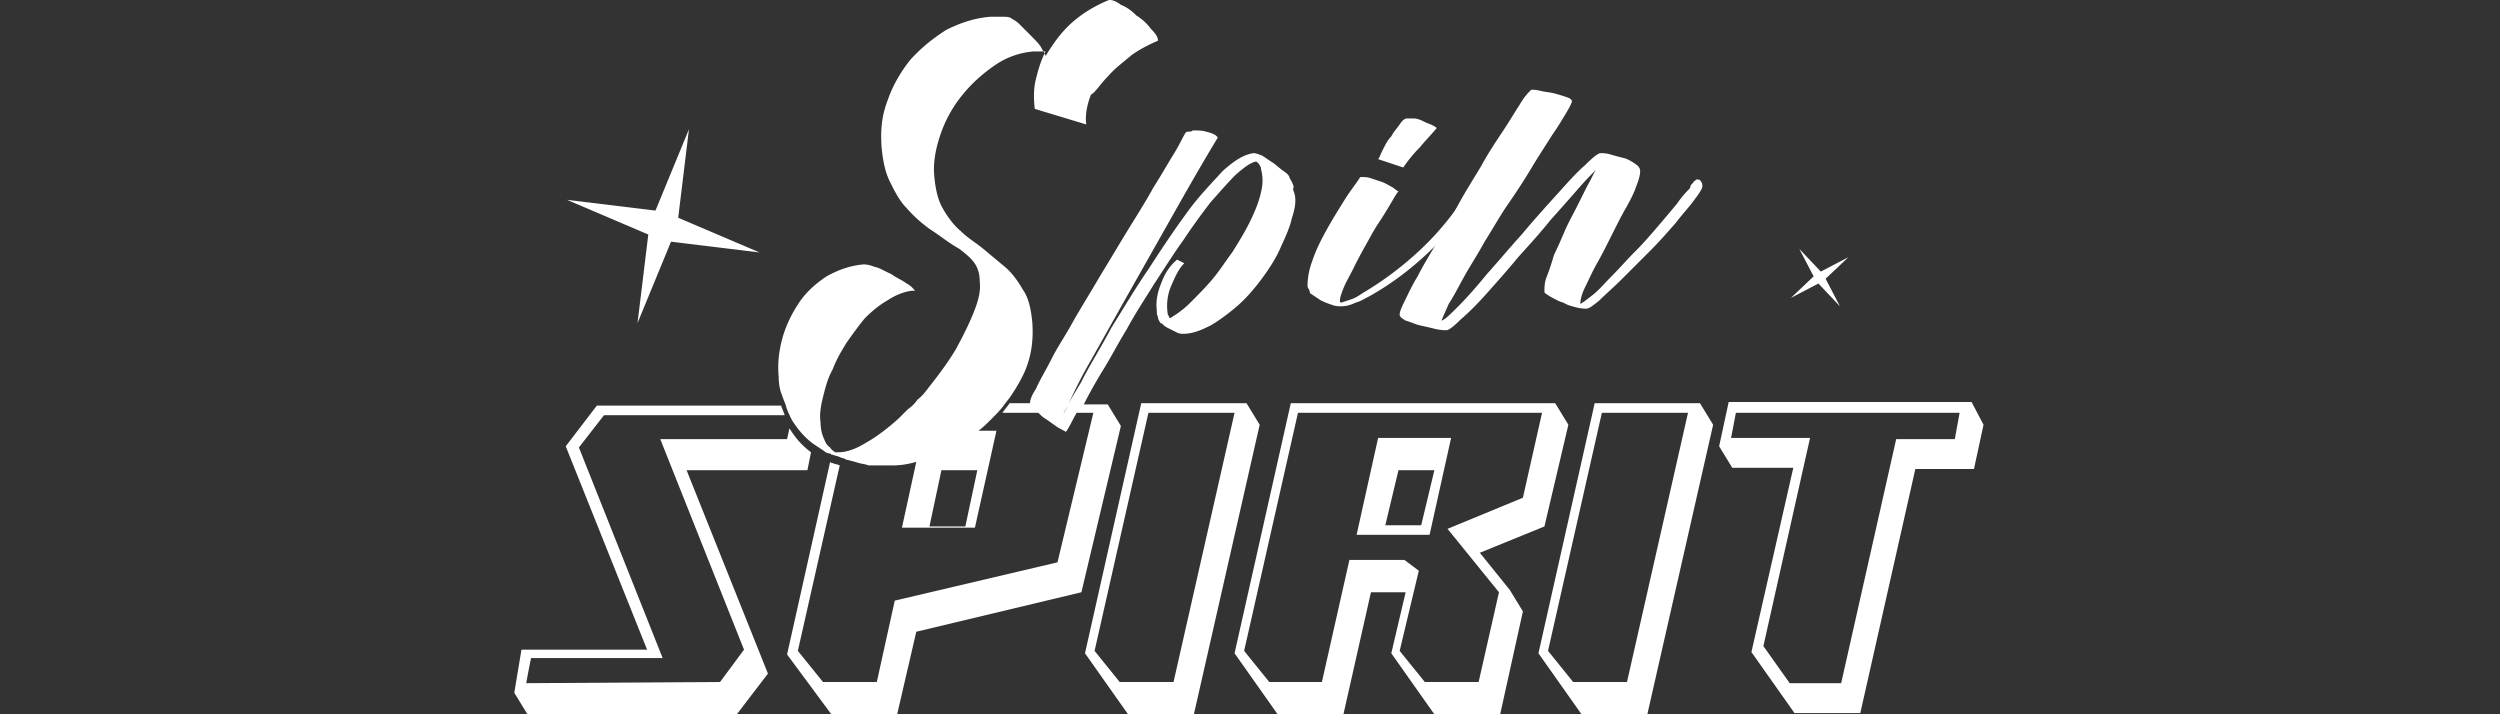
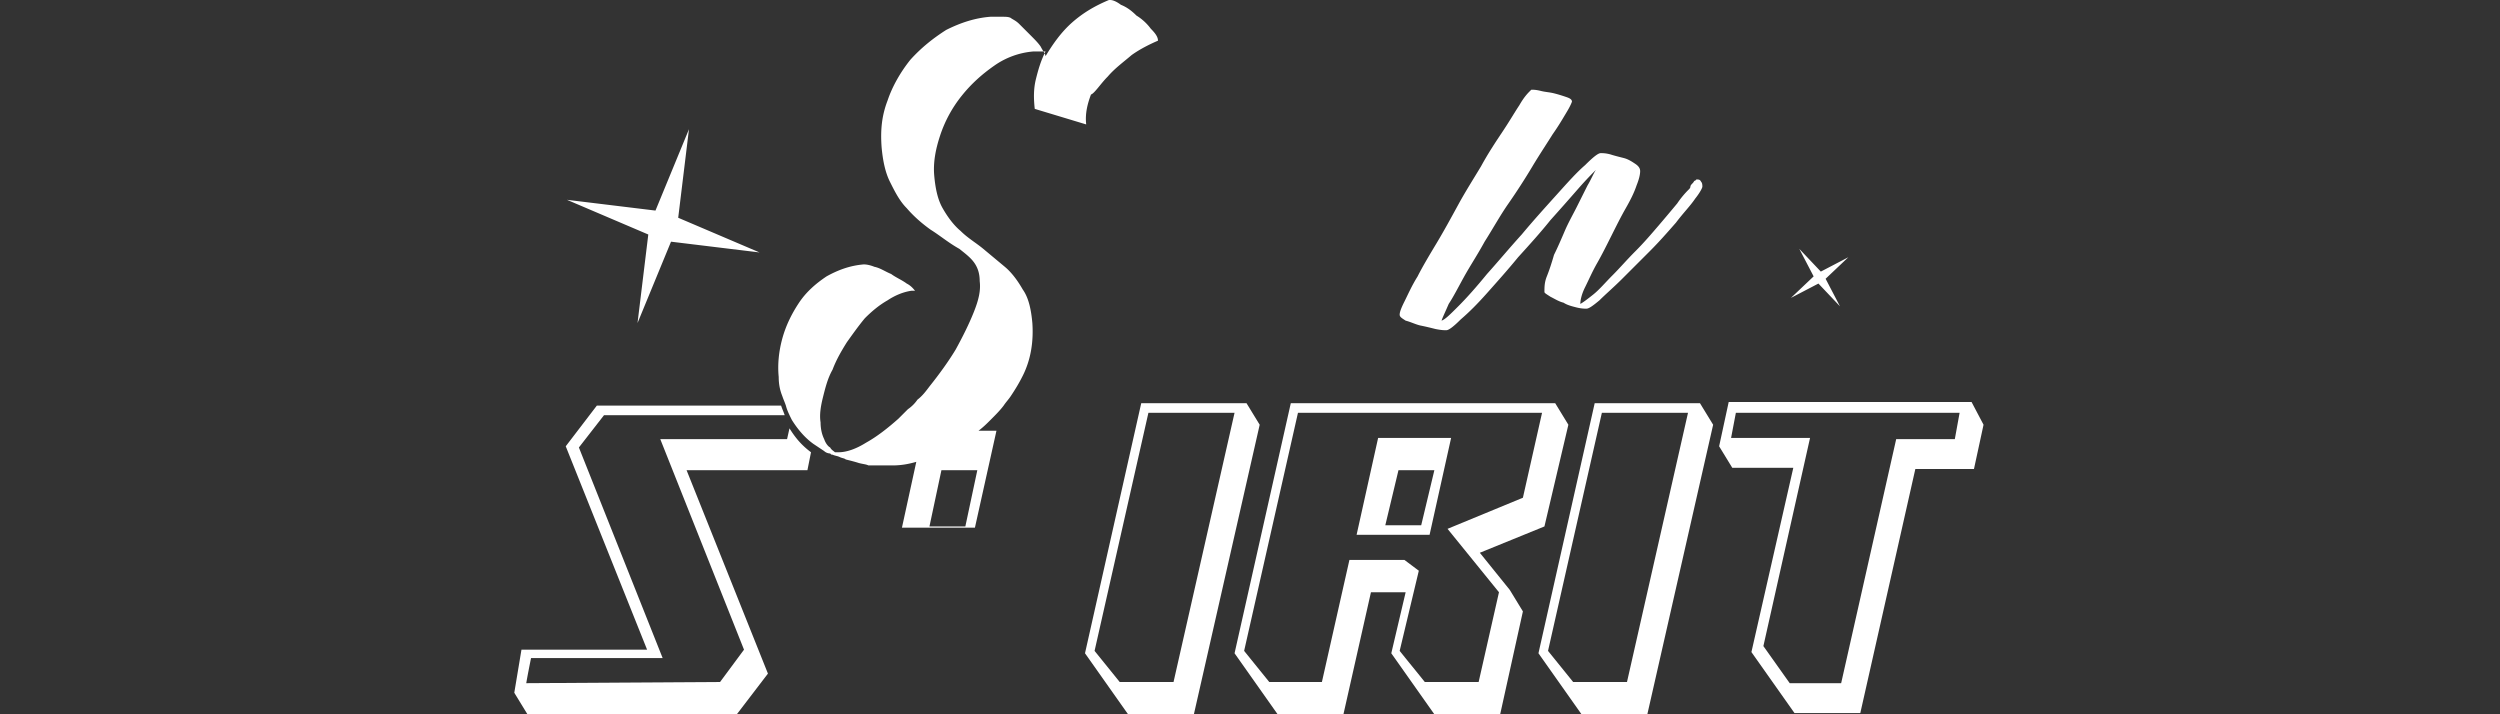
<svg xmlns="http://www.w3.org/2000/svg" width="350" height="100" fill="none">
  <rect width="100%" height="100%" fill="#333333" stroke="none" />
  <path fill="#fff" d="m96.456 18.09-1.508 12.396 11.391 4.857-12.396-1.507-4.69 11.39 1.508-12.395-11.39-4.858 12.395 1.508 4.69-11.39ZM251.9 34.84l3.015 3.183 3.852-2.01-3.182 3.015 2.01 3.853-3.015-3.183-3.853 2.01 3.183-3.015-2.01-3.852ZM161.112 4.02a7.127 7.127 0 0 0-2.01-1.842c-.67-.67-1.34-1.173-2.177-1.508-.67-.502-1.173-.67-1.508-.67h-.167c-2.01.838-3.685 1.843-5.193 3.183-1.507 1.34-2.68 3.015-3.685 4.69 0-.335-.335-.67-.67-1.34-.335-.503-.837-1.005-1.507-1.675l-1.508-1.508c-.503-.502-1.005-.67-1.173-.837-.335-.168-.67-.168-1.34-.168h-1.507c-2.178.168-4.188.838-6.198 1.843-1.842 1.172-3.517 2.512-5.025 4.187-1.34 1.675-2.512 3.685-3.182 5.695-.838 2.178-1.006 4.188-.838 6.533.167 1.843.502 3.518 1.173 4.858.67 1.34 1.34 2.68 2.345 3.685 1.005 1.172 2.177 2.177 3.35 3.015 1.34.837 2.512 1.842 4.02 2.68.837.67 1.507 1.172 2.01 1.842.502.67.837 1.508.837 2.68.168 1.34-.167 2.68-.837 4.356-.67 1.675-1.508 3.35-2.513 5.192-1.005 1.675-2.345 3.518-3.685 5.193-.502.67-1.005 1.34-1.675 1.842a5.09 5.09 0 0 1-1.34 1.34l-1.34 1.34c-1.507 1.34-3.015 2.513-4.523 3.35-1.34.838-2.68 1.34-3.852 1.34h-.503c-.167-.167-.502-.334-.67-.67-.335-.167-.67-.67-.837-1.172-.335-.67-.503-1.507-.503-2.345-.167-1.005 0-2.178.335-3.518.335-1.34.67-2.68 1.34-3.852.503-1.34 1.173-2.513 2.01-3.853.838-1.172 1.675-2.345 2.513-3.35 1.005-1.005 2.01-1.842 3.183-2.512 1.005-.67 2.177-1.173 3.35-1.34h.502c-.167-.168-.502-.67-1.172-1.005-.67-.503-1.508-.838-2.178-1.34-.838-.336-1.508-.838-2.345-1.006-.838-.335-1.34-.335-1.508-.335-2.01.168-3.685.838-5.192 1.675-1.508 1.006-2.848 2.178-3.853 3.686-1.005 1.507-1.842 3.182-2.345 5.025-.502 1.842-.67 3.685-.502 5.36 0 1.005.167 1.842.502 2.68.168.502.335.837.503 1.34.167.67.502 1.34.837 2.01.838 1.34 1.843 2.513 3.015 3.35l1.508 1.005c.167.168.502.335.837.335.168.168.168.168.335.168.335.167.67.167 1.005.335.335.167.67.167.838.335.67.167 1.34.335 1.842.502.67.168 1.005.168 1.34.335h3.351c1.172 0 2.177-.167 3.35-.502l-2.01 9.212h10.217l3.015-13.568h-2.512c.67-.502 1.172-1.005 1.675-1.507.67-.67 1.34-1.34 1.842-2.01.335-.503.67-.838 1.005-1.34.67-1.005 1.173-1.843 1.675-2.848 1.173-2.345 1.508-4.857 1.341-7.37-.168-1.842-.503-3.517-1.341-4.69-.67-1.172-1.507-2.345-2.512-3.183l-3.015-2.512c-1.005-.838-2.178-1.508-3.183-2.513-1.005-.837-1.842-2.01-2.512-3.182-.67-1.173-1.005-2.68-1.173-4.523-.167-1.842.168-3.685.838-5.695a17.793 17.793 0 0 1 3.015-5.528c1.34-1.675 2.847-3.015 4.522-4.187a11.089 11.089 0 0 1 5.528-2.01h1.675c-.67 1.34-1.005 2.512-1.34 3.852-.335 1.34-.335 2.68-.167 4.188l7.202 2.177c-.167-1.507.168-2.847.67-4.187.503-.168 1.34-1.508 2.345-2.513 1.005-1.172 2.178-2.01 3.35-3.015 1.173-.837 2.513-1.507 3.685-2.01 0-.502-.335-1.005-1.005-1.675Zm-24.288 61.81-1.675 7.872h-5.025l1.675-7.873h5.025Z" />
-   <path fill="#fff" d="M180.878 30.486c-.335 1.507-1.005 2.847-1.675 4.355-.67 1.507-1.675 3.015-2.68 4.355-1.005 1.34-2.177 2.68-3.35 3.685s-2.513 2.01-3.685 2.68c-1.34.67-2.513 1.173-3.853 1.173-.167 0-.502 0-.837-.168l-1.005-.502c-.335-.168-.67-.335-.838-.503-.167-.167-.335-.335-.502-.335-.168-.335-.335-.502-.335-.837-.168-.335-.168-.67-.168-1.005-.167-1.34.168-2.68.67-3.853.503-1.34 1.173-2.345 2.178-3.183l1.005.503c-.838.837-1.34 2.01-1.843 3.182-.502 1.173-.67 2.513-.502 3.686 0 .167 0 .335.167.502 0 .168.168.335.168.335.837-.502 1.842-1.172 2.847-2.177 1.005-1.005 2.01-2.01 3.015-3.183 1.005-1.173 1.843-2.513 2.848-3.853.837-1.34 1.675-2.68 2.345-4.02.67-1.34 1.173-2.512 1.508-3.685.335-1.172.502-2.177.335-3.182 0-.335-.168-.67-.168-1.005-.167-.335-.335-.67-.67-.838-.837.168-1.675.838-2.848 1.843-1.005 1.005-2.177 2.345-3.517 3.852a91.836 91.836 0 0 0-3.853 5.36c-1.34 1.843-2.68 4.02-4.02 6.03-1.34 2.178-2.68 4.188-3.852 6.366-1.34 2.177-2.345 4.187-3.518 6.03-1.005 1.675-1.843 3.182-2.513 4.522h3.351l1.842 3.016-5.528 23.283-23.115 5.527-2.68 11.558h-9.213l-6.198-8.375 6.031-26.968c.167.167.167.167.335.167.335.168.67.168 1.005.335l-5.863 25.963 3.518 4.355h7.537l2.513-11.39 22.78-5.36 5.025-20.938h-2.345c-.67 1.172-1.005 2.01-1.507 2.68-.168-.168-.67-.335-1.173-.67-.502-.335-1.172-.838-1.675-1.173-.335-.167-.67-.502-1.005-.837h-5.025c.335-.503.67-.838 1.005-1.34h2.848c0-.335.167-1.005.837-2.01.503-1.173 1.34-2.513 2.178-4.188.837-1.675 2.01-3.35 3.182-5.527 1.173-2.01 2.513-4.188 3.686-6.198 1.34-2.178 2.512-4.188 3.852-6.365 1.34-2.178 2.513-4.02 3.518-5.863 1.172-1.842 2.01-3.35 2.847-4.69.838-1.34 1.34-2.512 1.675-3.015.168-.168.335-.168.503-.168.167 0 .335 0 .502-.167.67 0 1.34 0 1.843.167.67.168 1.34.335 1.675.838-2.345 3.853-4.523 7.705-6.7 11.558l-6.533 11.558-4.523 8.04c-1.172 2.01-2.177 4.02-3.182 6.197-.168.503-.503.838-.67 1.34.167-.335.502-.837.67-1.34.502-1.005 1.172-2.01 1.842-3.182 1.173-2.345 2.681-4.69 4.188-7.538 1.675-2.68 3.35-5.528 5.193-8.208 1.842-2.847 3.517-5.36 5.36-7.872 1.675-2.345 3.517-4.188 5.025-5.863 1.675-1.508 3.015-2.345 4.355-2.512.335 0 .67.167 1.173.335l1.507 1.005c.503.335 1.005.837 1.508 1.172.502.335.837.67.837 1.005.168.168.168.335.335.503 0 .167.168.335.168.502 0 0 .167.168 0 .335v.335c.502 1.005.335 2.345-.168 3.853Zm2.178 9.548c0-1.005.167-2.178.67-3.518.502-1.508 1.172-2.848 2.01-4.355.837-1.508 1.675-2.848 2.512-4.188.838-1.34 1.675-2.345 2.178-3.182h.335c.335 0 .67 0 1.172.167l1.508.503c.502.167 1.005.502 1.34.67.335.167.67.502 1.005.67-.335.335-.67 1.005-1.173 1.842a61.834 61.834 0 0 1-1.675 2.68c-.67 1.005-1.172 2.01-1.842 3.183a60.897 60.897 0 0 0-1.675 3.182c-.503 1.006-1.005 1.843-1.34 2.68-.335.838-.503 1.34-.503 1.843l.168.168 1.507-.503c.503-.167 1.005-.502 1.508-.837a45.853 45.853 0 0 0 8.04-6.03c2.513-2.346 4.69-5.026 6.533-7.873l1.005.502c-1.843 2.848-4.02 5.528-6.533 7.873-2.512 2.345-5.193 4.355-8.208 6.03-.67.335-1.172.67-1.842.838-.67.335-1.34.502-2.01.502-.335 0-.67 0-1.173-.167-.502-.168-1.005-.335-1.675-.67l-1.507-1.005c0-.503-.335-.67-.335-1.005Zm9.882-17.756c.168-.167.335-.67.67-1.34s.67-1.34 1.173-1.842c.335-.67.837-1.173 1.172-1.675.335-.503.67-.838 1.006-.838h1.005c.335 0 .837.168 1.172.335.335.168.67.335 1.173.503.335.167.67.335.837.502-.837 1.005-1.675 1.843-2.345 2.68a19.313 19.313 0 0 0-2.345 2.848l-3.518-1.173Z" />
-   <path fill="#fff" d="m214.211 12.73.168-.167h.167c.168 0 .503 0 1.173.167.67.168 1.172.168 1.842.335.67.168 1.173.335 1.675.503.503.167.838.335.838.67 0 0-.168.502-.67 1.34-.503.838-1.173 2.01-2.01 3.183-.838 1.34-1.843 2.847-2.848 4.522a90.182 90.182 0 0 1-3.35 5.193c-1.172 1.675-2.177 3.517-3.35 5.36-1.005 1.842-2.01 3.35-2.847 4.858-.838 1.507-1.508 2.847-2.178 3.852-.502 1.173-.837 1.843-1.005 2.345.503-.167 1.173-.837 2.345-2.01 1.173-1.172 2.513-2.68 4.02-4.523 1.508-1.674 3.183-3.685 4.858-5.527 1.675-2.01 3.35-3.853 4.857-5.528 1.508-1.675 2.848-3.182 4.021-4.187 1.172-1.173 1.842-1.675 2.177-1.675.335 0 .67 0 1.34.167.503.168 1.173.335 1.843.503.67.167 1.172.502 1.675.837.502.335.67.67.67 1.005 0 .503-.168 1.173-.503 2.01-.335 1.005-.837 2.01-1.507 3.183-.67 1.172-1.34 2.512-2.01 3.852-.67 1.34-1.34 2.68-2.01 3.853-.67 1.172-1.173 2.345-1.675 3.35-.503 1.005-.67 1.843-.67 2.345.335-.167 1.005-.67 1.842-1.34.838-.67 1.675-1.675 2.68-2.68 1.005-1.005 2.01-2.178 3.183-3.35 1.172-1.173 2.177-2.345 3.182-3.518a279.437 279.437 0 0 0 2.68-3.182 12.751 12.751 0 0 1 1.675-2.01s.168-.168.168-.335c0-.168.167-.335.335-.503.167-.167.167-.335.335-.335l.167-.167c.335 0 .503 0 .67.335.168.167.168.502.168.67 0 .167-.335.837-1.005 1.675-.67 1.005-1.675 2.01-2.68 3.35-1.173 1.34-2.345 2.68-3.685 4.02l-3.853 3.852c-1.172 1.173-2.345 2.178-3.182 3.016-1.005.837-1.508 1.172-1.843 1.172-.167 0-.67 0-1.34-.167-.67-.168-1.34-.335-1.843-.67-.67-.168-1.172-.503-1.842-.838-.503-.335-.838-.502-.838-.67 0-.67 0-1.34.335-2.178.335-.837.67-1.842 1.005-3.015.503-1.005 1.005-2.177 1.508-3.35.502-1.172 1.172-2.345 1.675-3.35l1.508-3.015c.502-.837.837-1.675 1.172-2.177-.502.502-1.34 1.34-2.513 2.68a387.288 387.288 0 0 1-3.852 4.355c-1.34 1.675-2.848 3.35-4.523 5.192-1.507 1.843-3.015 3.518-4.355 5.026-1.34 1.507-2.512 2.68-3.685 3.685-1.005 1.005-1.675 1.507-2.01 1.507-.335 0-.67 0-1.508-.167-.67-.168-1.34-.335-2.177-.503-.67-.167-1.34-.502-2.01-.67-.503-.335-.838-.502-.838-.837 0-.335.168-.838.67-1.843.503-1.005 1.005-2.177 1.843-3.517.67-1.34 1.675-3.016 2.68-4.69 1.005-1.676 2.01-3.518 3.015-5.36 1.005-1.843 2.178-3.686 3.183-5.36 1.005-1.843 2.01-3.35 3.015-4.858 1.005-1.508 1.675-2.68 2.345-3.686.67-1.172 1.172-1.675 1.507-2.01Zm-100.67 50.587c-1.34-1.005-2.178-2.01-3.015-3.35l-.335 1.507H92.436l11.725 29.48-3.35 4.523-27.136.168c.168-1.005.503-2.68.67-3.518H92.77l-11.725-29.48 3.518-4.523h25.293c-.168-.503-.335-.838-.503-1.34H83.558l-4.355 5.695 11.39 28.476H73.005L72 96.985 73.843 100h29.313l4.355-5.695-11.39-28.476h16.918l.502-2.512Zm62.815-3.853L167.143 100h-9.213l-6.03-8.543 7.873-35.008h14.74l1.843 3.015Zm-3.518-1.675h-12.06l-7.538 33.334 3.518 4.355h7.537l8.543-37.689Zm43.383 15.913-9.045 3.685 4.188 5.193 1.842 3.015L210.024 100h-9.213l-6.03-8.543 2.01-8.542h-4.858L188.081 100h-9.213l-6.03-8.543 7.873-35.008h37.018l1.843 3.015-3.351 14.238Zm-.335-15.913h-34.17l-7.538 33.334 3.518 4.355h7.37l3.852-17.086h7.705l2.011 1.508-2.681 11.222c1.341 1.675 2.178 2.68 3.518 4.356h7.538l2.847-12.563-7.202-8.878 10.552-4.355 2.68-11.893Zm-15.745 17.086h-10.218l3.015-13.568h10.218l-3.015 13.568Zm-1.172-1.34 1.842-7.706h-5.025l-1.843 7.706h5.026Zm40.87-14.071L230.627 100h-9.213l-6.03-8.543 7.872-35.008h14.741l1.842 3.015Zm-3.517-1.675h-12.06l-7.538 33.334 3.517 4.355h7.538l8.543-37.689Zm41.373 1.675-1.34 6.198h-8.208l-7.705 34.17h-9.212l-6.031-8.542 5.863-25.796h-8.543l-1.842-3.015 1.34-6.197h34.003l1.675 3.182Zm-3.35-1.675h-31.323l-.67 3.518h11.055l-6.533 29.145 3.686 5.193h7.202l7.705-34.17h8.208l.67-3.686Z" />
+   <path fill="#fff" d="m214.211 12.73.168-.167h.167c.168 0 .503 0 1.173.167.67.168 1.172.168 1.842.335.67.168 1.173.335 1.675.503.503.167.838.335.838.67 0 0-.168.502-.67 1.34-.503.838-1.173 2.01-2.01 3.183-.838 1.34-1.843 2.847-2.848 4.522a90.182 90.182 0 0 1-3.35 5.193c-1.172 1.675-2.177 3.517-3.35 5.36-1.005 1.842-2.01 3.35-2.847 4.858-.838 1.507-1.508 2.847-2.178 3.852-.502 1.173-.837 1.843-1.005 2.345.503-.167 1.173-.837 2.345-2.01 1.173-1.172 2.513-2.68 4.02-4.523 1.508-1.674 3.183-3.685 4.858-5.527 1.675-2.01 3.35-3.853 4.857-5.528 1.508-1.675 2.848-3.182 4.021-4.187 1.172-1.173 1.842-1.675 2.177-1.675.335 0 .67 0 1.34.167.503.168 1.173.335 1.843.503.67.167 1.172.502 1.675.837.502.335.67.67.67 1.005 0 .503-.168 1.173-.503 2.01-.335 1.005-.837 2.01-1.507 3.183-.67 1.172-1.34 2.512-2.01 3.852-.67 1.34-1.34 2.68-2.01 3.853-.67 1.172-1.173 2.345-1.675 3.35-.503 1.005-.67 1.843-.67 2.345.335-.167 1.005-.67 1.842-1.34.838-.67 1.675-1.675 2.68-2.68 1.005-1.005 2.01-2.178 3.183-3.35 1.172-1.173 2.177-2.345 3.182-3.518a279.437 279.437 0 0 0 2.68-3.182 12.751 12.751 0 0 1 1.675-2.01s.168-.168.168-.335c0-.168.167-.335.335-.503.167-.167.167-.335.335-.335l.167-.167c.335 0 .503 0 .67.335.168.167.168.502.168.67 0 .167-.335.837-1.005 1.675-.67 1.005-1.675 2.01-2.68 3.35-1.173 1.34-2.345 2.68-3.685 4.02l-3.853 3.852c-1.172 1.173-2.345 2.178-3.182 3.016-1.005.837-1.508 1.172-1.843 1.172-.167 0-.67 0-1.34-.167-.67-.168-1.34-.335-1.843-.67-.67-.168-1.172-.503-1.842-.838-.503-.335-.838-.502-.838-.67 0-.67 0-1.34.335-2.178.335-.837.67-1.842 1.005-3.015.503-1.005 1.005-2.177 1.508-3.35.502-1.172 1.172-2.345 1.675-3.35l1.508-3.015c.502-.837.837-1.675 1.172-2.177-.502.502-1.34 1.34-2.513 2.68a387.288 387.288 0 0 1-3.852 4.355c-1.34 1.675-2.848 3.35-4.523 5.192-1.507 1.843-3.015 3.518-4.355 5.026-1.34 1.507-2.512 2.68-3.685 3.685-1.005 1.005-1.675 1.507-2.01 1.507-.335 0-.67 0-1.508-.167-.67-.168-1.34-.335-2.177-.503-.67-.167-1.34-.502-2.01-.67-.503-.335-.838-.502-.838-.837 0-.335.168-.838.67-1.843.503-1.005 1.005-2.177 1.843-3.517.67-1.34 1.675-3.016 2.68-4.69 1.005-1.676 2.01-3.518 3.015-5.36 1.005-1.843 2.178-3.686 3.183-5.36 1.005-1.843 2.01-3.35 3.015-4.858 1.005-1.508 1.675-2.68 2.345-3.686.67-1.172 1.172-1.675 1.507-2.01Zm-100.67 50.587c-1.34-1.005-2.178-2.01-3.015-3.35l-.335 1.507H92.436l11.725 29.48-3.35 4.523-27.136.168c.168-1.005.503-2.68.67-3.518H92.77l-11.725-29.48 3.518-4.523h25.293c-.168-.503-.335-.838-.503-1.34H83.558l-4.355 5.695 11.39 28.476H73.005L72 96.985 73.843 100h29.313l4.355-5.695-11.39-28.476h16.918l.502-2.512Zm62.815-3.853L167.143 100h-9.213l-6.03-8.543 7.873-35.008h14.74l1.843 3.015Zm-3.518-1.675h-12.06l-7.538 33.334 3.518 4.355h7.537l8.543-37.689Zm43.383 15.913-9.045 3.685 4.188 5.193 1.842 3.015L210.024 100h-9.213l-6.03-8.543 2.01-8.542h-4.858L188.081 100h-9.213l-6.03-8.543 7.873-35.008h37.018l1.843 3.015-3.351 14.238Zm-.335-15.913h-34.17l-7.538 33.334 3.518 4.355h7.37l3.852-17.086h7.705l2.011 1.508-2.681 11.222c1.341 1.675 2.178 2.68 3.518 4.356h7.538l2.847-12.563-7.202-8.878 10.552-4.355 2.68-11.893Zm-15.745 17.086h-10.218l3.015-13.568h10.218Zm-1.172-1.34 1.842-7.706h-5.025l-1.843 7.706h5.026Zm40.87-14.071L230.627 100h-9.213l-6.03-8.543 7.872-35.008h14.741l1.842 3.015Zm-3.517-1.675h-12.06l-7.538 33.334 3.517 4.355h7.538l8.543-37.689Zm41.373 1.675-1.34 6.198h-8.208l-7.705 34.17h-9.212l-6.031-8.542 5.863-25.796h-8.543l-1.842-3.015 1.34-6.197h34.003l1.675 3.182Zm-3.35-1.675h-31.323l-.67 3.518h11.055l-6.533 29.145 3.686 5.193h7.202l7.705-34.17h8.208l.67-3.686Z" />
</svg>